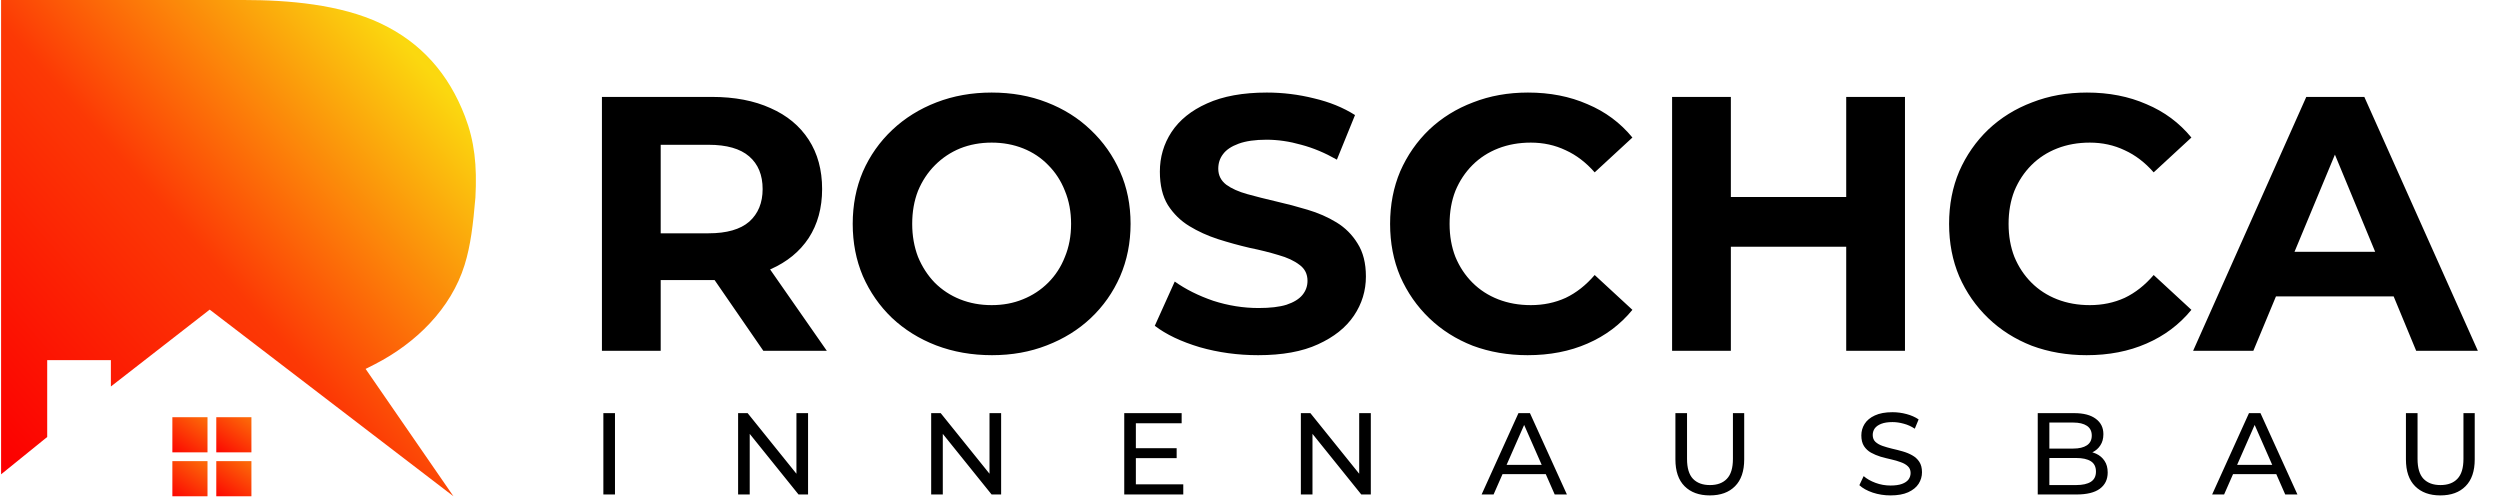
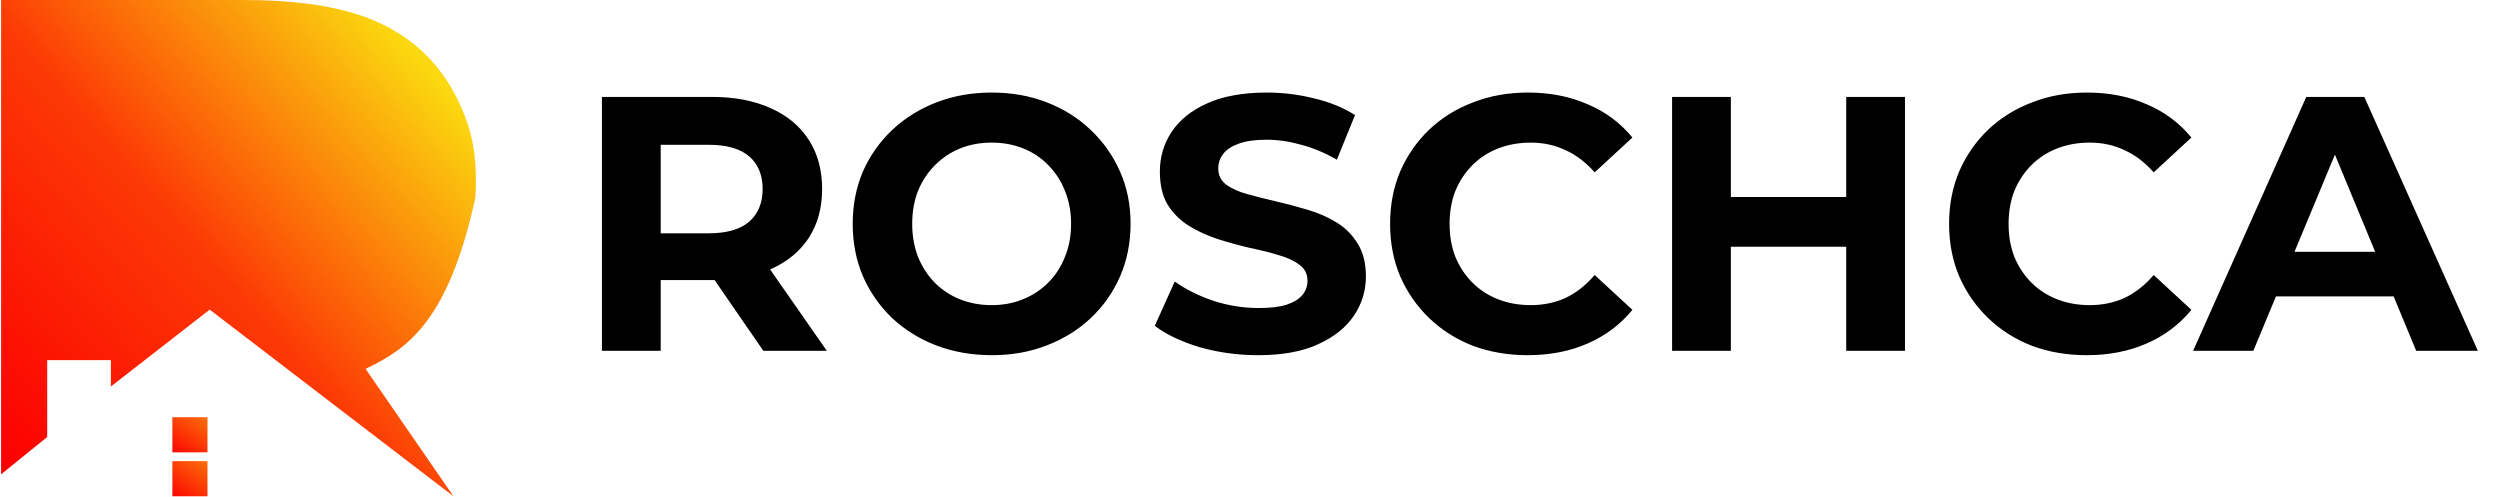
<svg xmlns="http://www.w3.org/2000/svg" width="905" height="180" viewBox="0 0 905 180" fill="none">
  <rect x="62.397" y="166.93" width="12.719" height="12.719" fill="url(#paint0_linear_723_13)" />
-   <rect x="78.295" y="151.031" width="12.719" height="12.719" fill="url(#paint1_linear_723_13)" />
  <rect x="62.397" y="151.031" width="12.719" height="12.719" fill="url(#paint2_linear_723_13)" />
-   <rect x="78.295" y="166.93" width="12.719" height="12.719" fill="url(#paint3_linear_723_13)" />
-   <path d="M0.395 171.702V0H88.243C104.336 0 123.199 1.587 137.751 8.459C152.547 15.447 162.425 26.798 168.298 42.071C171.776 51.116 172.728 59.953 172.097 71.543C171.256 81.29 170.389 88.83 168.183 95.919C163.249 111.782 150.543 124.21 135.772 131.813C134.689 132.37 133.553 132.945 132.351 133.546L164.148 179.651L75.912 112.083L40.14 139.906V130.367H17.088V158.189L0.395 171.702Z" fill="url(#paint4_linear_723_13)" />
+   <path d="M0.395 171.702V0H88.243C104.336 0 123.199 1.587 137.751 8.459C152.547 15.447 162.425 26.798 168.298 42.071C171.776 51.116 172.728 59.953 172.097 71.543C163.249 111.782 150.543 124.21 135.772 131.813C134.689 132.37 133.553 132.945 132.351 133.546L164.148 179.651L75.912 112.083L40.14 139.906V130.367H17.088V158.189L0.395 171.702Z" fill="url(#paint4_linear_723_13)" />
  <path d="M217.899 127V35.081H257.687C265.916 35.081 273.007 36.438 278.96 39.152C284.912 41.778 289.508 45.586 292.747 50.576C295.986 55.566 297.606 61.519 297.606 68.434C297.606 75.263 295.986 81.172 292.747 86.162C289.508 91.064 284.912 94.828 278.96 97.455C273.007 100.081 265.916 101.394 257.687 101.394H229.717L239.172 92.071V127H217.899ZM276.333 127L253.353 93.647H276.071L299.313 127H276.333ZM239.172 94.434L229.717 84.455H256.505C263.071 84.455 267.973 83.054 271.212 80.253C274.451 77.364 276.071 73.424 276.071 68.434C276.071 63.357 274.451 59.418 271.212 56.616C267.973 53.815 263.071 52.414 256.505 52.414H229.717L239.172 42.303V94.434ZM359.107 128.576C351.841 128.576 345.1 127.394 338.884 125.03C332.756 122.667 327.416 119.34 322.864 115.051C318.4 110.761 314.898 105.727 312.359 99.95C309.908 94.172 308.682 87.869 308.682 81.04C308.682 74.212 309.908 67.909 312.359 62.131C314.898 56.354 318.443 51.32 322.996 47.03C327.548 42.741 332.888 39.414 339.016 37.051C345.144 34.687 351.797 33.505 358.975 33.505C366.241 33.505 372.895 34.687 378.935 37.051C385.063 39.414 390.359 42.741 394.824 47.03C399.376 51.32 402.921 56.354 405.46 62.131C407.999 67.822 409.268 74.125 409.268 81.04C409.268 87.869 407.999 94.216 405.46 100.081C402.921 105.859 399.376 110.892 394.824 115.182C390.359 119.384 385.063 122.667 378.935 125.03C372.895 127.394 366.285 128.576 359.107 128.576ZM358.975 110.455C363.09 110.455 366.854 109.754 370.268 108.354C373.77 106.953 376.834 104.939 379.46 102.313C382.086 99.687 384.1 96.579 385.501 92.99C386.989 89.401 387.733 85.418 387.733 81.04C387.733 76.663 386.989 72.68 385.501 69.091C384.1 65.502 382.086 62.394 379.46 59.768C376.921 57.142 373.901 55.128 370.4 53.727C366.898 52.327 363.09 51.626 358.975 51.626C354.861 51.626 351.053 52.327 347.551 53.727C344.137 55.128 341.117 57.142 338.49 59.768C335.864 62.394 333.807 65.502 332.319 69.091C330.918 72.68 330.218 76.663 330.218 81.04C330.218 85.33 330.918 89.313 332.319 92.99C333.807 96.579 335.82 99.687 338.359 102.313C340.985 104.939 344.049 106.953 347.551 108.354C351.053 109.754 354.861 110.455 358.975 110.455ZM455.458 128.576C448.104 128.576 441.057 127.613 434.316 125.687C427.575 123.673 422.148 121.091 418.033 117.939L425.256 101.919C429.195 104.721 433.835 107.04 439.175 108.879C444.602 110.63 450.074 111.505 455.589 111.505C459.791 111.505 463.161 111.111 465.7 110.323C468.326 109.448 470.252 108.266 471.478 106.778C472.703 105.29 473.316 103.583 473.316 101.657C473.316 99.205 472.353 97.279 470.427 95.879C468.501 94.391 465.963 93.209 462.811 92.333C459.66 91.37 456.158 90.495 452.306 89.707C448.542 88.832 444.734 87.781 440.882 86.556C437.118 85.33 433.66 83.754 430.508 81.828C427.357 79.902 424.774 77.364 422.761 74.212C420.835 71.061 419.872 67.034 419.872 62.131C419.872 56.879 421.272 52.108 424.074 47.818C426.963 43.441 431.252 39.983 436.942 37.444C442.72 34.818 449.942 33.505 458.609 33.505C464.387 33.505 470.077 34.206 475.68 35.606C481.282 36.919 486.229 38.933 490.518 41.647L483.953 57.798C479.663 55.347 475.373 53.552 471.084 52.414C466.794 51.189 462.592 50.576 458.478 50.576C454.363 50.576 450.993 51.057 448.367 52.02C445.74 52.983 443.858 54.253 442.72 55.828C441.582 57.317 441.013 59.067 441.013 61.081C441.013 63.444 441.976 65.37 443.902 66.859C445.828 68.259 448.367 69.397 451.518 70.273C454.67 71.148 458.128 72.024 461.892 72.899C465.744 73.775 469.552 74.781 473.316 75.919C477.168 77.057 480.67 78.589 483.821 80.515C486.973 82.441 489.511 84.98 491.437 88.131C493.451 91.283 494.458 95.266 494.458 100.081C494.458 105.246 493.013 109.973 490.124 114.263C487.235 118.552 482.902 122.01 477.124 124.636C471.434 127.263 464.212 128.576 455.458 128.576ZM552.983 128.576C545.892 128.576 539.283 127.438 533.155 125.162C527.114 122.798 521.862 119.471 517.397 115.182C512.933 110.892 509.431 105.859 506.892 100.081C504.441 94.303 503.216 87.956 503.216 81.04C503.216 74.125 504.441 67.778 506.892 62C509.431 56.222 512.933 51.189 517.397 46.899C521.949 42.609 527.246 39.327 533.286 37.051C539.327 34.687 545.936 33.505 553.114 33.505C561.081 33.505 568.259 34.906 574.65 37.707C581.128 40.421 586.556 44.448 590.933 49.788L577.276 62.394C574.125 58.805 570.623 56.135 566.771 54.384C562.919 52.545 558.717 51.626 554.165 51.626C549.875 51.626 545.936 52.327 542.347 53.727C538.758 55.128 535.65 57.142 533.024 59.768C530.397 62.394 528.34 65.502 526.852 69.091C525.451 72.68 524.751 76.663 524.751 81.04C524.751 85.418 525.451 89.401 526.852 92.99C528.34 96.579 530.397 99.687 533.024 102.313C535.65 104.939 538.758 106.953 542.347 108.354C545.936 109.754 549.875 110.455 554.165 110.455C558.717 110.455 562.919 109.579 566.771 107.828C570.623 105.99 574.125 103.232 577.276 99.556L590.933 112.162C586.556 117.502 581.128 121.572 574.65 124.374C568.259 127.175 561.037 128.576 552.983 128.576ZM668.328 35.081H689.601V127H668.328V35.081ZM626.571 127H605.298V35.081H626.571V127ZM669.904 89.313H624.995V71.323H669.904V89.313ZM755.339 128.576C748.248 128.576 741.638 127.438 735.51 125.162C729.47 122.798 724.217 119.471 719.753 115.182C715.288 110.892 711.786 105.859 709.248 100.081C706.797 94.303 705.571 87.956 705.571 81.04C705.571 74.125 706.797 67.778 709.248 62C711.786 56.222 715.288 51.189 719.753 46.899C724.305 42.609 729.601 39.327 735.642 37.051C741.682 34.687 748.291 33.505 755.47 33.505C763.436 33.505 770.615 34.906 777.005 37.707C783.483 40.421 788.911 44.448 793.288 49.788L779.631 62.394C776.48 58.805 772.978 56.135 769.126 54.384C765.275 52.545 761.073 51.626 756.52 51.626C752.231 51.626 748.291 52.327 744.702 53.727C741.113 55.128 738.005 57.142 735.379 59.768C732.753 62.394 730.695 65.502 729.207 69.091C727.807 72.68 727.106 76.663 727.106 81.04C727.106 85.418 727.807 89.401 729.207 92.99C730.695 96.579 732.753 99.687 735.379 102.313C738.005 104.939 741.113 106.953 744.702 108.354C748.291 109.754 752.231 110.455 756.52 110.455C761.073 110.455 765.275 109.579 769.126 107.828C772.978 105.99 776.48 103.232 779.631 99.556L793.288 112.162C788.911 117.502 783.483 121.572 777.005 124.374C770.615 127.175 763.392 128.576 755.339 128.576ZM793.906 127L834.875 35.081H855.885L896.986 127H874.663L841.047 45.849H849.451L815.704 127H793.906ZM814.39 107.303L820.037 91.151H867.31L873.087 107.303H814.39Z" fill="black" />
-   <path d="M218.417 179V149.555H222.623V179H218.417ZM267.194 179V149.555H270.643L290.119 173.742H288.31V149.555H292.517V179H289.067L269.591 154.813H271.4V179H267.194ZM337.085 179V149.555H340.535L360.011 173.742H358.202V149.555H362.408V179H358.959L339.483 154.813H341.292V179H337.085ZM410.805 162.258H425.948V165.834H410.805V162.258ZM411.183 175.34H428.346V179H406.977V149.555H427.757V153.214H411.183V175.34ZM470.912 179V149.555H474.361L493.837 173.742H492.028V149.555H496.235V179H492.785L473.31 154.813H475.118V179H470.912ZM536.344 179L549.679 149.555H553.843L567.22 179H562.803L550.899 151.91H552.581L540.677 179H536.344ZM542.023 171.639L543.159 168.273H559.732L560.952 171.639H542.023ZM618.95 179.337C615.08 179.337 612.037 178.229 609.822 176.013C607.607 173.798 606.499 170.559 606.499 166.296V149.555H610.705V166.128C610.705 169.409 611.42 171.807 612.851 173.321C614.309 174.836 616.356 175.593 618.992 175.593C621.656 175.593 623.703 174.836 625.134 173.321C626.592 171.807 627.321 169.409 627.321 166.128V149.555H631.401V166.296C631.401 170.559 630.293 173.798 628.078 176.013C625.891 178.229 622.848 179.337 618.95 179.337ZM684.361 179.337C682.118 179.337 679.973 179 677.925 178.327C675.878 177.626 674.266 176.729 673.088 175.635L674.644 172.354C675.766 173.335 677.196 174.149 678.935 174.794C680.674 175.439 682.482 175.761 684.361 175.761C686.072 175.761 687.46 175.565 688.526 175.172C689.591 174.78 690.377 174.247 690.881 173.574C691.386 172.873 691.638 172.087 691.638 171.218C691.638 170.208 691.302 169.395 690.629 168.778C689.984 168.161 689.129 167.671 688.063 167.306C687.025 166.913 685.876 166.577 684.614 166.296C683.352 166.016 682.076 165.694 680.786 165.329C679.524 164.936 678.36 164.446 677.294 163.857C676.257 163.268 675.416 162.483 674.771 161.501C674.126 160.492 673.803 159.202 673.803 157.631C673.803 156.117 674.196 154.729 674.981 153.467C675.794 152.177 677.028 151.153 678.683 150.396C680.365 149.611 682.496 149.218 685.076 149.218C686.787 149.218 688.484 149.443 690.166 149.891C691.849 150.34 693.307 150.985 694.541 151.826L693.153 155.191C691.891 154.35 690.559 153.747 689.157 153.383C687.754 152.99 686.394 152.794 685.076 152.794C683.422 152.794 682.062 153.004 680.996 153.425C679.93 153.845 679.145 154.406 678.64 155.107C678.164 155.808 677.925 156.594 677.925 157.463C677.925 158.5 678.248 159.328 678.893 159.945C679.566 160.562 680.421 161.052 681.459 161.417C682.524 161.782 683.688 162.118 684.95 162.427C686.212 162.707 687.474 163.029 688.736 163.394C690.026 163.759 691.19 164.235 692.227 164.824C693.293 165.413 694.148 166.198 694.793 167.18C695.438 168.161 695.761 169.423 695.761 170.966C695.761 172.452 695.354 173.84 694.541 175.13C693.728 176.392 692.466 177.416 690.755 178.201C689.073 178.958 686.941 179.337 684.361 179.337ZM737.661 179V149.555H750.869C754.263 149.555 756.871 150.242 758.694 151.616C760.516 152.962 761.428 154.813 761.428 157.168C761.428 158.767 761.063 160.113 760.334 161.207C759.633 162.3 758.68 163.142 757.474 163.731C756.268 164.319 754.964 164.614 753.562 164.614L754.319 163.352C756.001 163.352 757.488 163.646 758.778 164.235C760.068 164.824 761.091 165.694 761.848 166.843C762.606 167.965 762.984 169.367 762.984 171.05C762.984 173.574 762.031 175.537 760.124 176.939C758.245 178.313 755.441 179 751.711 179H737.661ZM741.868 175.593H751.543C753.87 175.593 755.651 175.2 756.885 174.415C758.119 173.63 758.736 172.396 758.736 170.713C758.736 169.003 758.119 167.755 756.885 166.969C755.651 166.184 753.87 165.792 751.543 165.792H741.489V162.384H750.491C752.622 162.384 754.277 161.992 755.455 161.207C756.632 160.421 757.221 159.244 757.221 157.673C757.221 156.103 756.632 154.925 755.455 154.14C754.277 153.355 752.622 152.962 750.491 152.962H741.868V175.593ZM800.793 179L814.128 149.555H818.292L831.669 179H827.252L815.348 151.91H817.03L805.126 179H800.793ZM806.472 171.639L807.608 168.273H824.181L825.401 171.639H806.472ZM883.399 179.337C879.529 179.337 876.486 178.229 874.271 176.013C872.055 173.798 870.948 170.559 870.948 166.296V149.555H875.154V166.128C875.154 169.409 875.869 171.807 877.3 173.321C878.758 174.836 880.805 175.593 883.441 175.593C886.105 175.593 888.152 174.836 889.582 173.321C891.041 171.807 891.77 169.409 891.77 166.128V149.555H895.85V166.296C895.85 170.559 894.742 173.798 892.527 176.013C890.34 178.229 887.297 179.337 883.399 179.337Z" fill="black" />
  <defs>
    <linearGradient id="paint0_linear_723_13" x1="72.995" y1="166.93" x2="63.456" y2="180.355" gradientUnits="userSpaceOnUse">
      <stop stop-color="#FC6708" />
      <stop offset="1" stop-color="#FC0702" />
    </linearGradient>
    <linearGradient id="paint1_linear_723_13" x1="88.894" y1="151.031" x2="79.355" y2="164.457" gradientUnits="userSpaceOnUse">
      <stop stop-color="#FC6708" />
      <stop offset="1" stop-color="#FC0702" />
    </linearGradient>
    <linearGradient id="paint2_linear_723_13" x1="72.995" y1="151.031" x2="63.456" y2="164.457" gradientUnits="userSpaceOnUse">
      <stop stop-color="#FC6708" />
      <stop offset="1" stop-color="#FC0702" />
    </linearGradient>
    <linearGradient id="paint3_linear_723_13" x1="88.894" y1="166.93" x2="79.355" y2="180.355" gradientUnits="userSpaceOnUse">
      <stop stop-color="#FC6708" />
      <stop offset="1" stop-color="#FC0702" />
    </linearGradient>
    <linearGradient id="paint4_linear_723_13" x1="158.583" y1="29.412" x2="1.189" y2="167.728" gradientUnits="userSpaceOnUse">
      <stop stop-color="#FBD80F" />
      <stop offset="0.5" stop-color="#FC3905" />
      <stop offset="1" stop-color="#FC0001" />
    </linearGradient>
  </defs>
</svg>